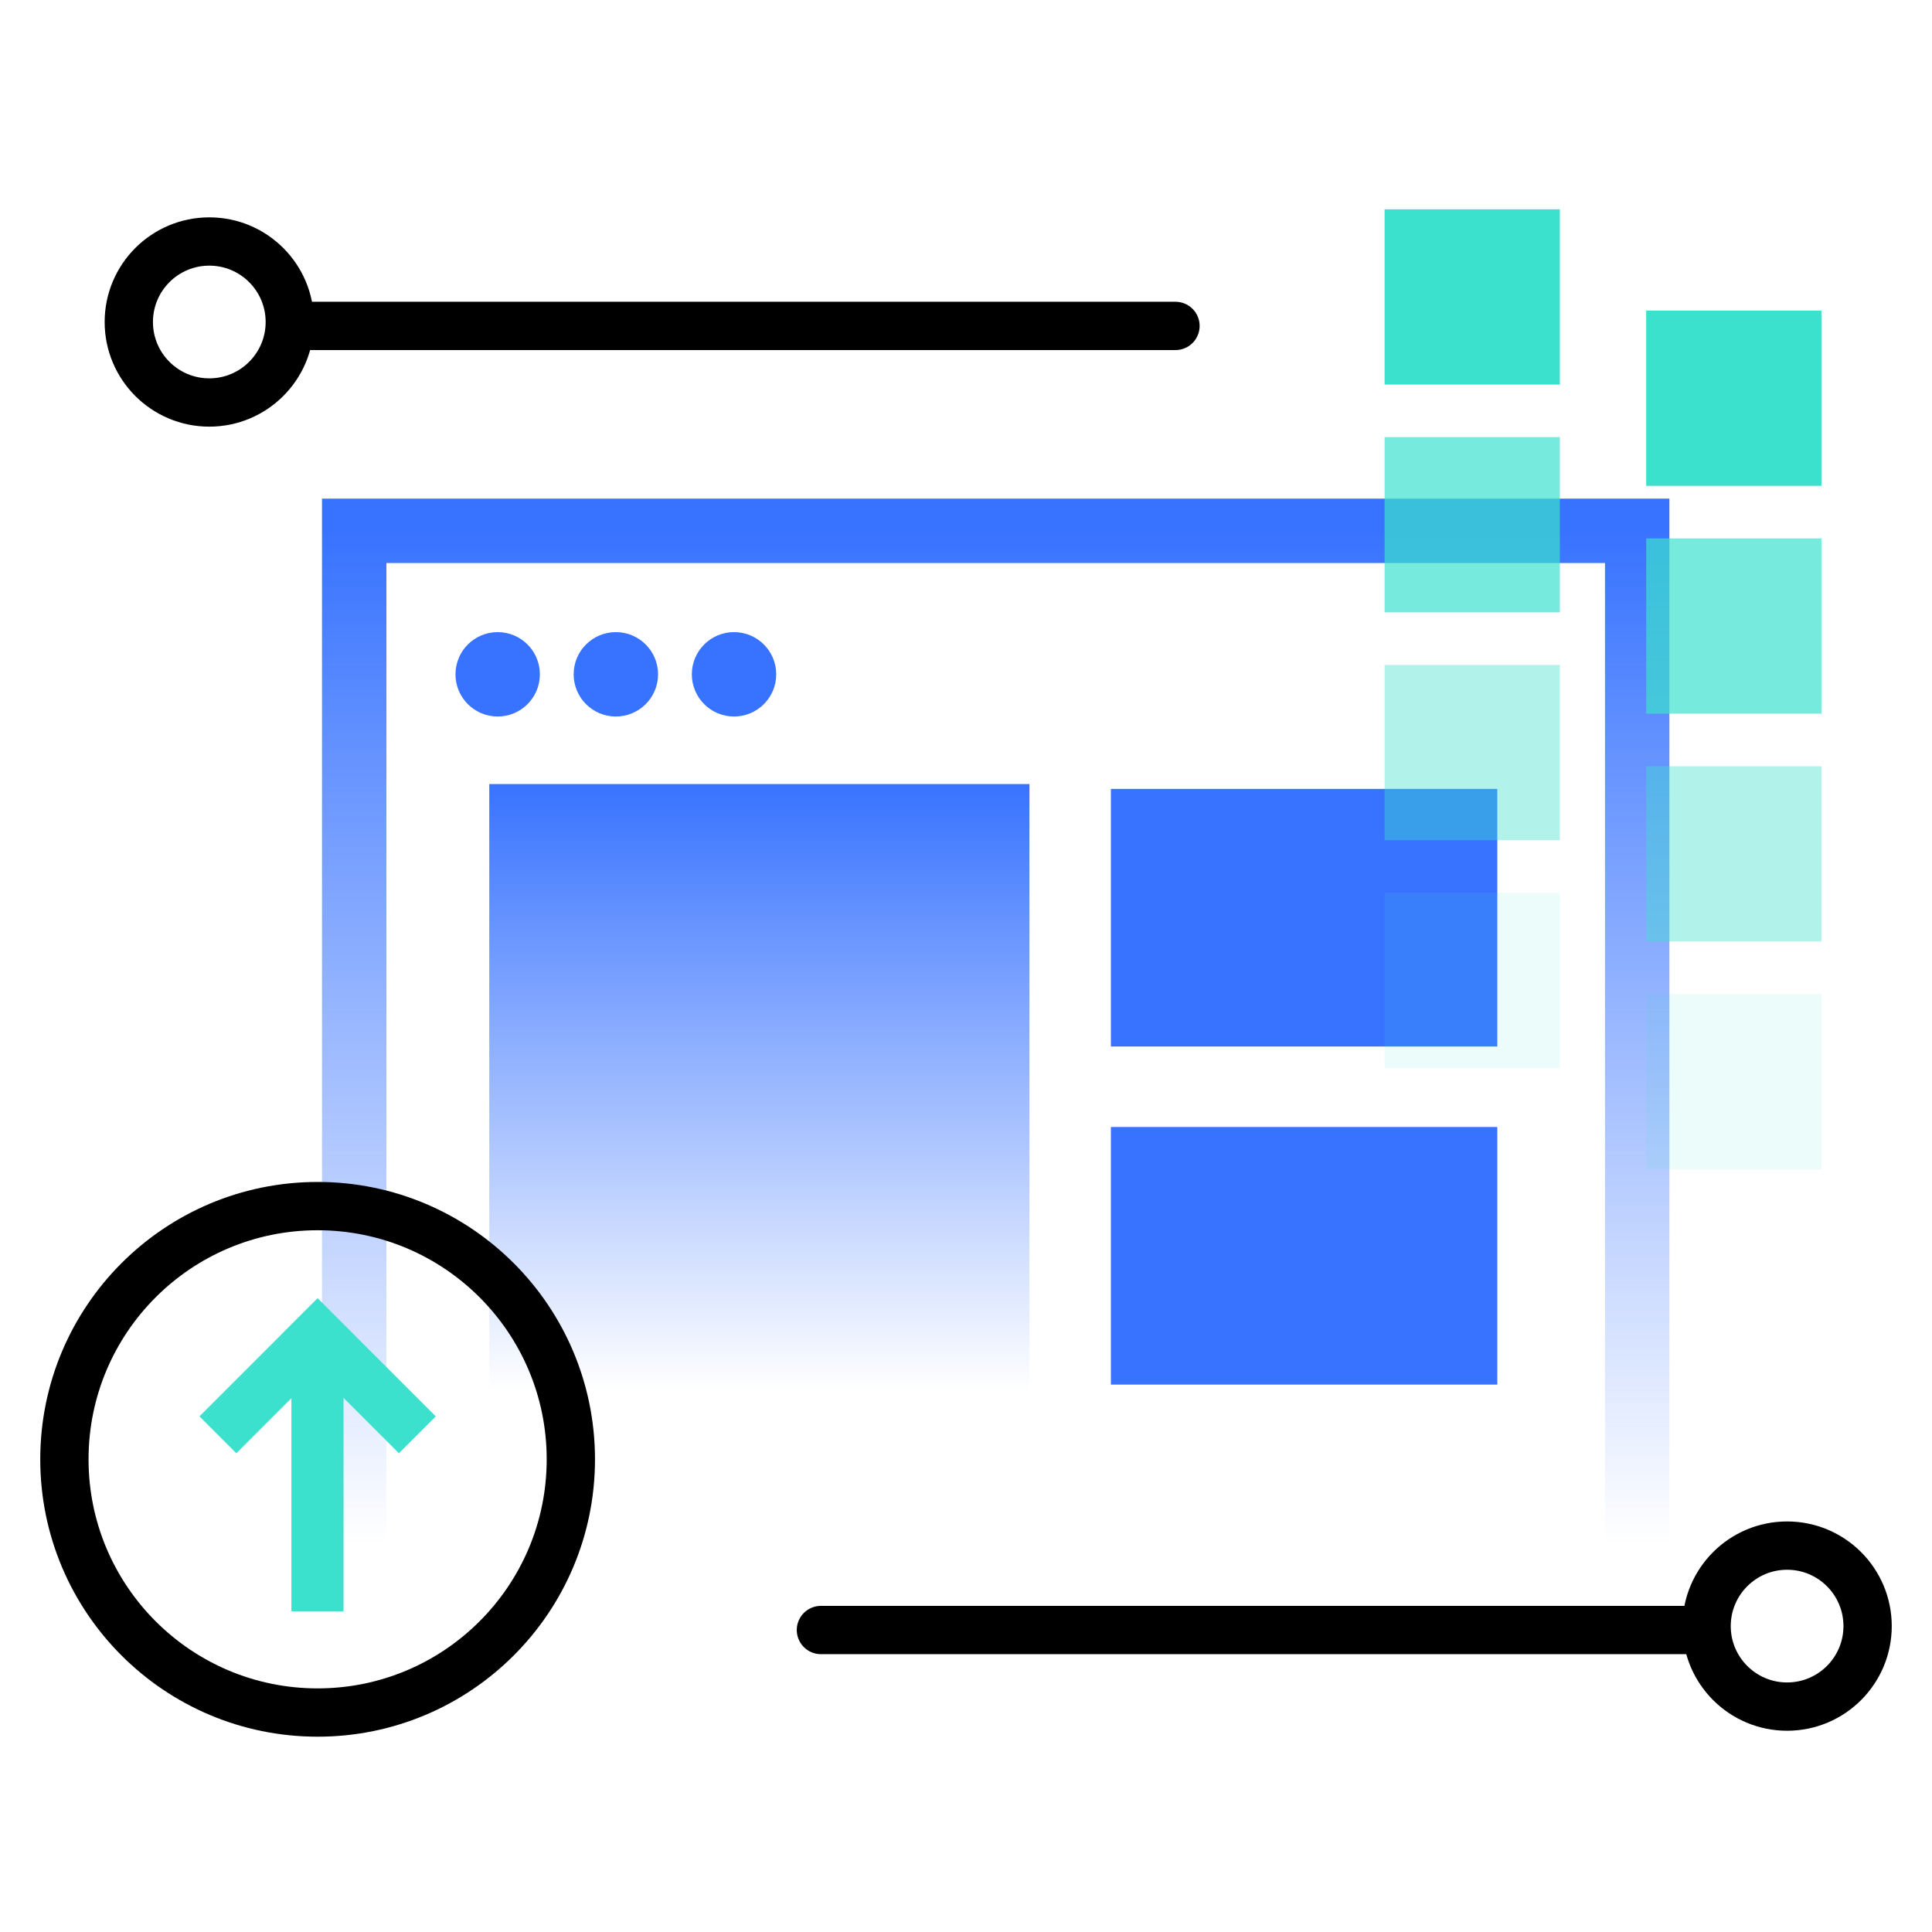
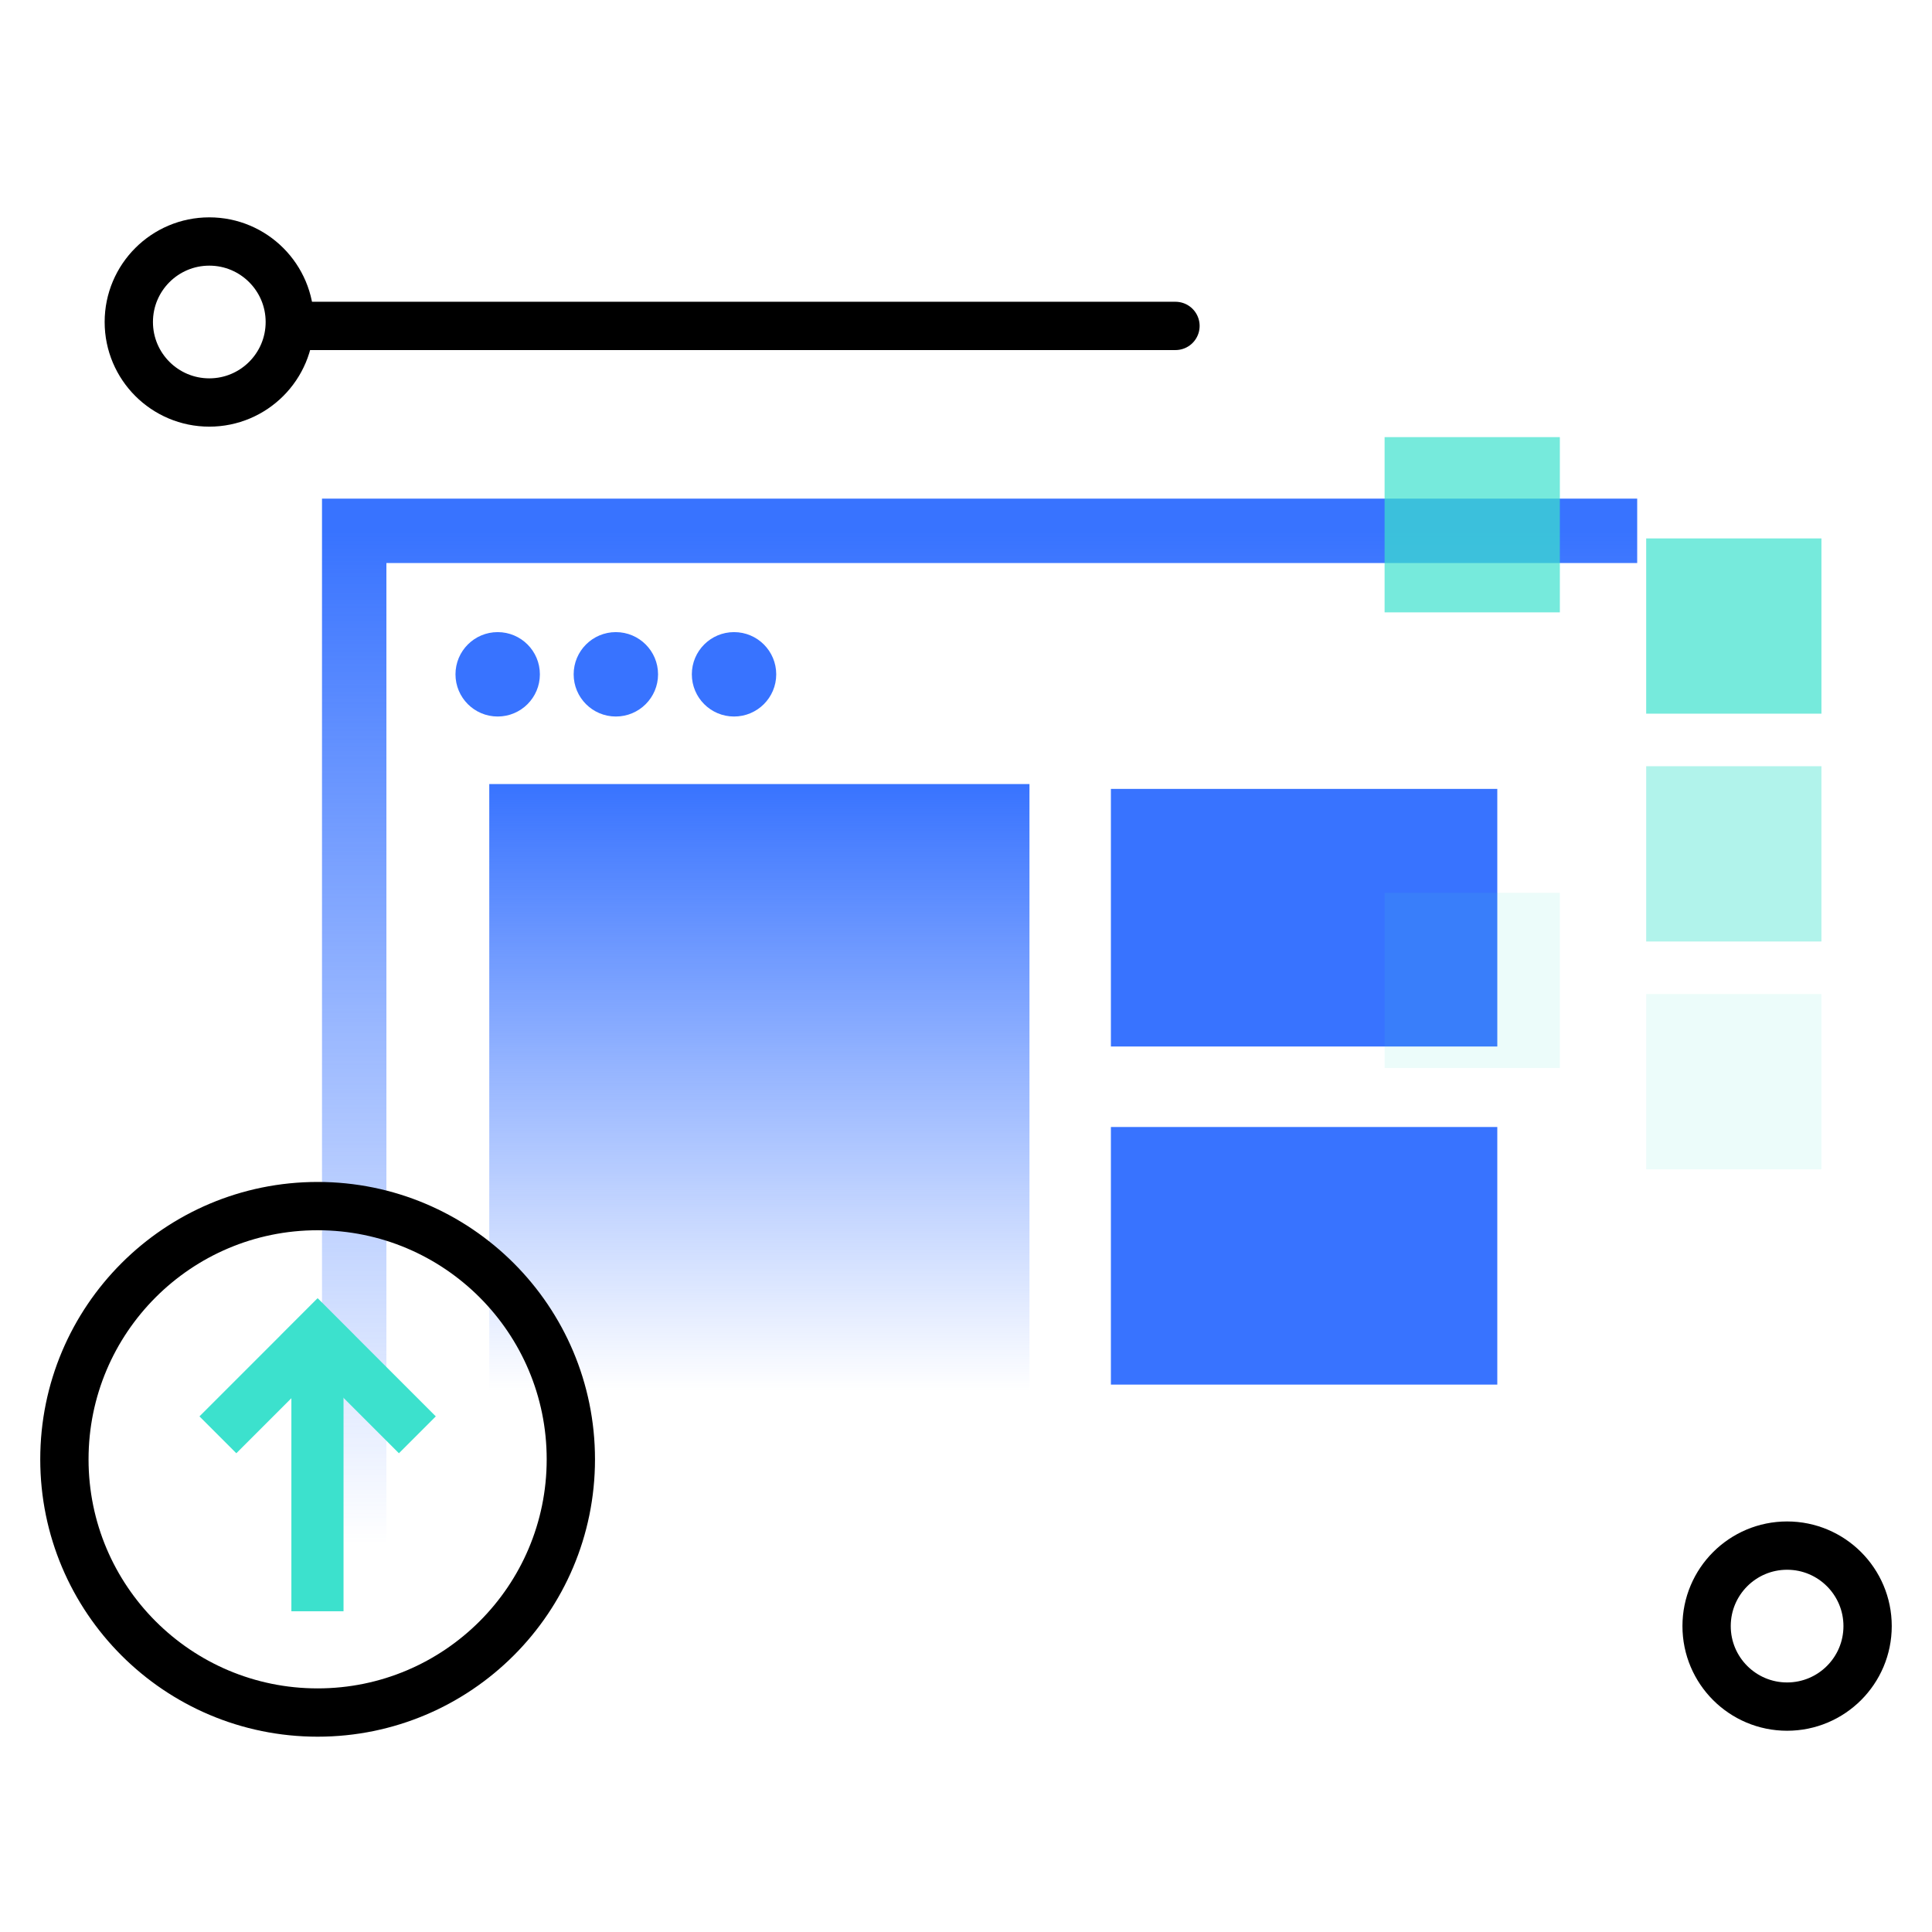
<svg xmlns="http://www.w3.org/2000/svg" width="120" height="120" viewBox="0 0 120 120" fill="none">
-   <path d="M22 95.883V32.971H101.689V95.883" stroke="url(#paint0_linear_3417_11099)" stroke-width="4" />
+   <path d="M22 95.883V32.971H101.689" stroke="url(#paint0_linear_3417_11099)" stroke-width="4" />
  <circle cx="30.912" cy="41.883" r="2.621" fill="#3873FF" />
  <circle cx="38.252" cy="41.883" r="2.621" fill="#3873FF" />
  <circle cx="45.592" cy="41.883" r="2.621" fill="#3873FF" />
  <path d="M30.389 48.699H63.942V86.447H30.389V48.699Z" fill="url(#paint1_linear_3417_11099)" />
  <path d="M69 70H93V86H69V70Z" fill="#3873FF" />
  <path d="M69 49H93V65H69V49Z" fill="#3873FF" />
  <rect width="3.239" height="15.546" transform="matrix(1 0 0 -1 18.098 100.078)" fill="#3CE1CD" />
  <path d="M12.389 87.974L14.679 90.264L22.007 82.936L19.717 80.646L12.389 87.974Z" fill="#3CE1CD" />
  <path d="M27.068 87.974L24.778 90.264L17.45 82.936L19.74 80.646L27.068 87.974Z" fill="#3CE1CD" />
  <circle cx="19.728" cy="90.641" r="15.728" stroke="black" stroke-width="3" />
  <path d="M73.011 20.243L18.486 20.243" stroke="black" stroke-width="3" stroke-linecap="round" stroke-linejoin="round" />
  <path fill-rule="evenodd" clip-rule="evenodd" d="M13 25C15.761 25 18 22.761 18 20C18 17.239 15.761 15 13 15C10.239 15 8 17.239 8 20C8 22.761 10.239 25 13 25Z" stroke="black" stroke-width="3" />
-   <path d="M50.989 101.243L105.514 101.243" stroke="black" stroke-width="3" stroke-linecap="round" stroke-linejoin="round" />
  <path fill-rule="evenodd" clip-rule="evenodd" d="M111 106C108.239 106 106 103.761 106 101C106 98.239 108.239 96 111 96C113.761 96 116 98.239 116 101C116 103.761 113.761 106 111 106Z" stroke="black" stroke-width="3" />
  <rect opacity="0.1" width="10.885" height="10.885" transform="matrix(1 0 0 -1 86 66.336)" fill="#3CE1CD" />
  <rect opacity="0.1" width="10.885" height="10.885" transform="matrix(1 0 0 -1 102.248 72.627)" fill="#3CE1CD" />
-   <rect opacity="0.4" width="10.885" height="10.885" transform="matrix(1 0 0 -1 86 52.185)" fill="#3CE1CD" />
  <rect opacity="0.4" width="10.885" height="10.885" transform="matrix(1 0 0 -1 102.248 58.477)" fill="#3CE1CD" />
  <rect opacity="0.7" width="10.885" height="10.885" transform="matrix(1 0 0 -1 86 38.035)" fill="#3CE1CD" />
  <rect opacity="0.7" width="10.885" height="10.885" transform="matrix(1 0 0 -1 102.248 44.327)" fill="#3CE1CD" />
-   <rect width="10.885" height="10.885" transform="matrix(1 0 0 -1 86 23.885)" fill="#3CE1CD" />
-   <rect width="10.885" height="10.885" transform="matrix(1 0 0 -1 102.248 30.176)" fill="#3CE1CD" />
  <defs>
    <linearGradient id="paint0_linear_3417_11099" x1="61.845" y1="32.971" x2="61.845" y2="95.883" gradientUnits="userSpaceOnUse">
      <stop stop-color="#3873FF" />
      <stop offset="1" stop-color="#3873FF" stop-opacity="0" />
    </linearGradient>
    <linearGradient id="paint1_linear_3417_11099" x1="47.165" y1="48.699" x2="47.165" y2="86.447" gradientUnits="userSpaceOnUse">
      <stop stop-color="#3873FF" />
      <stop offset="1" stop-color="#3873FF" stop-opacity="0" />
    </linearGradient>
  </defs>
</svg>